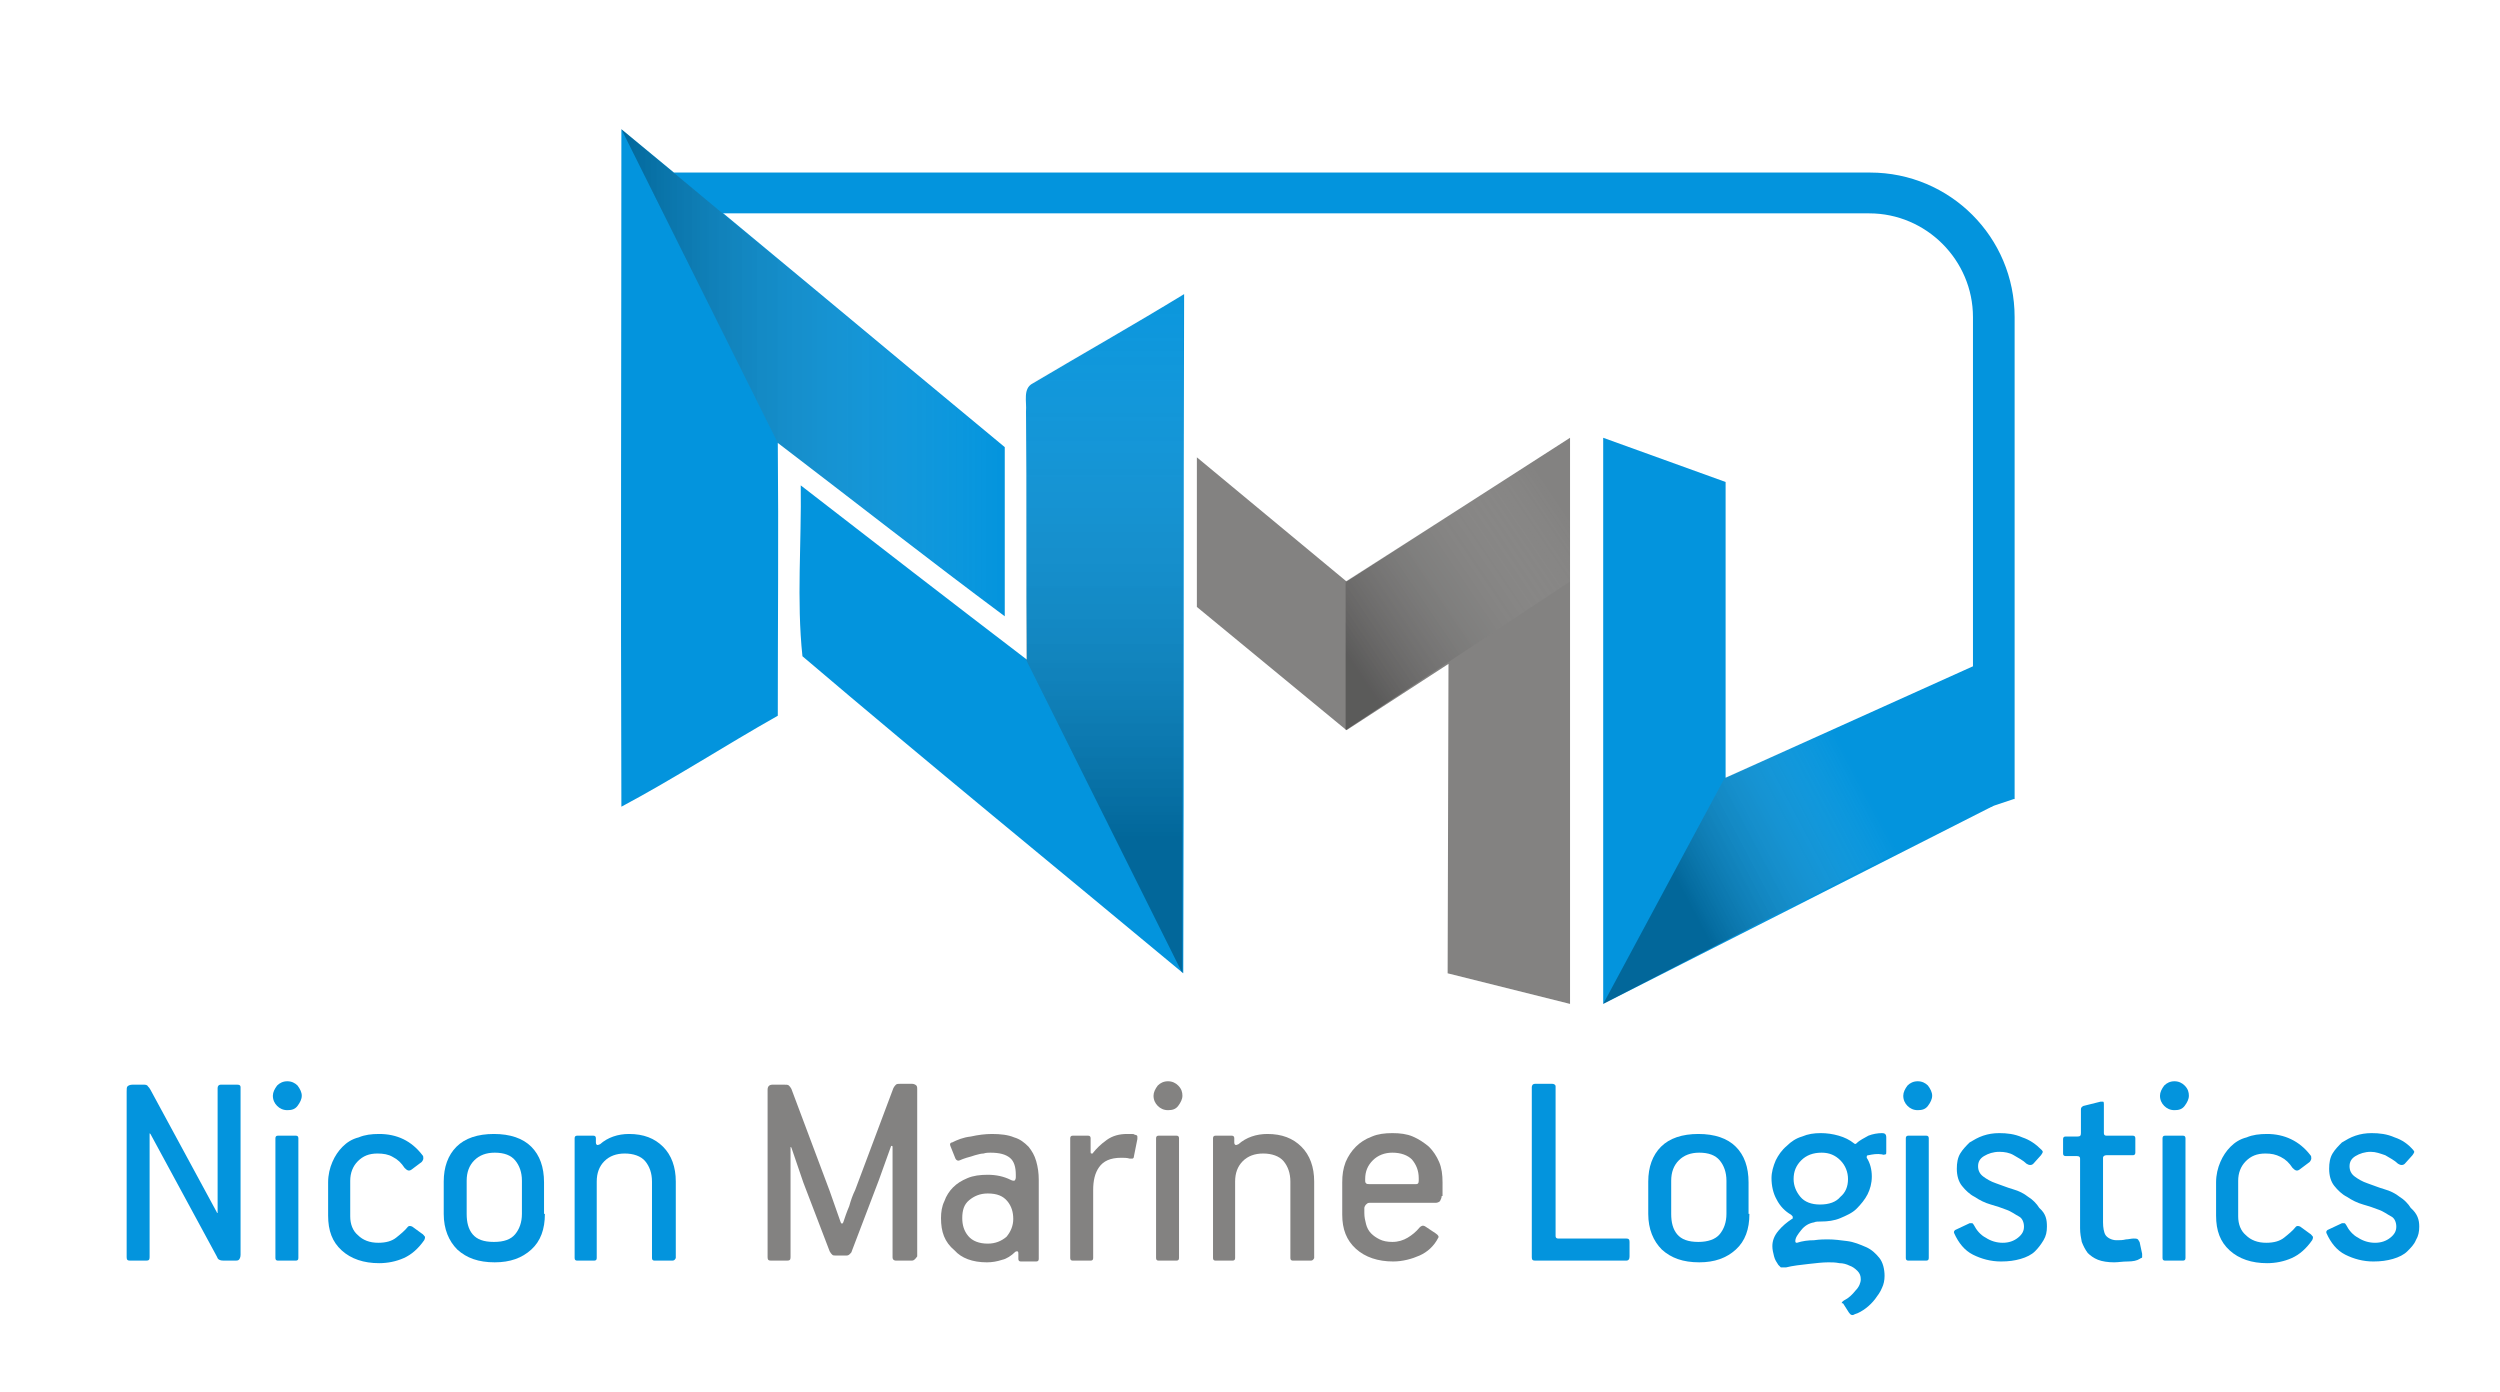
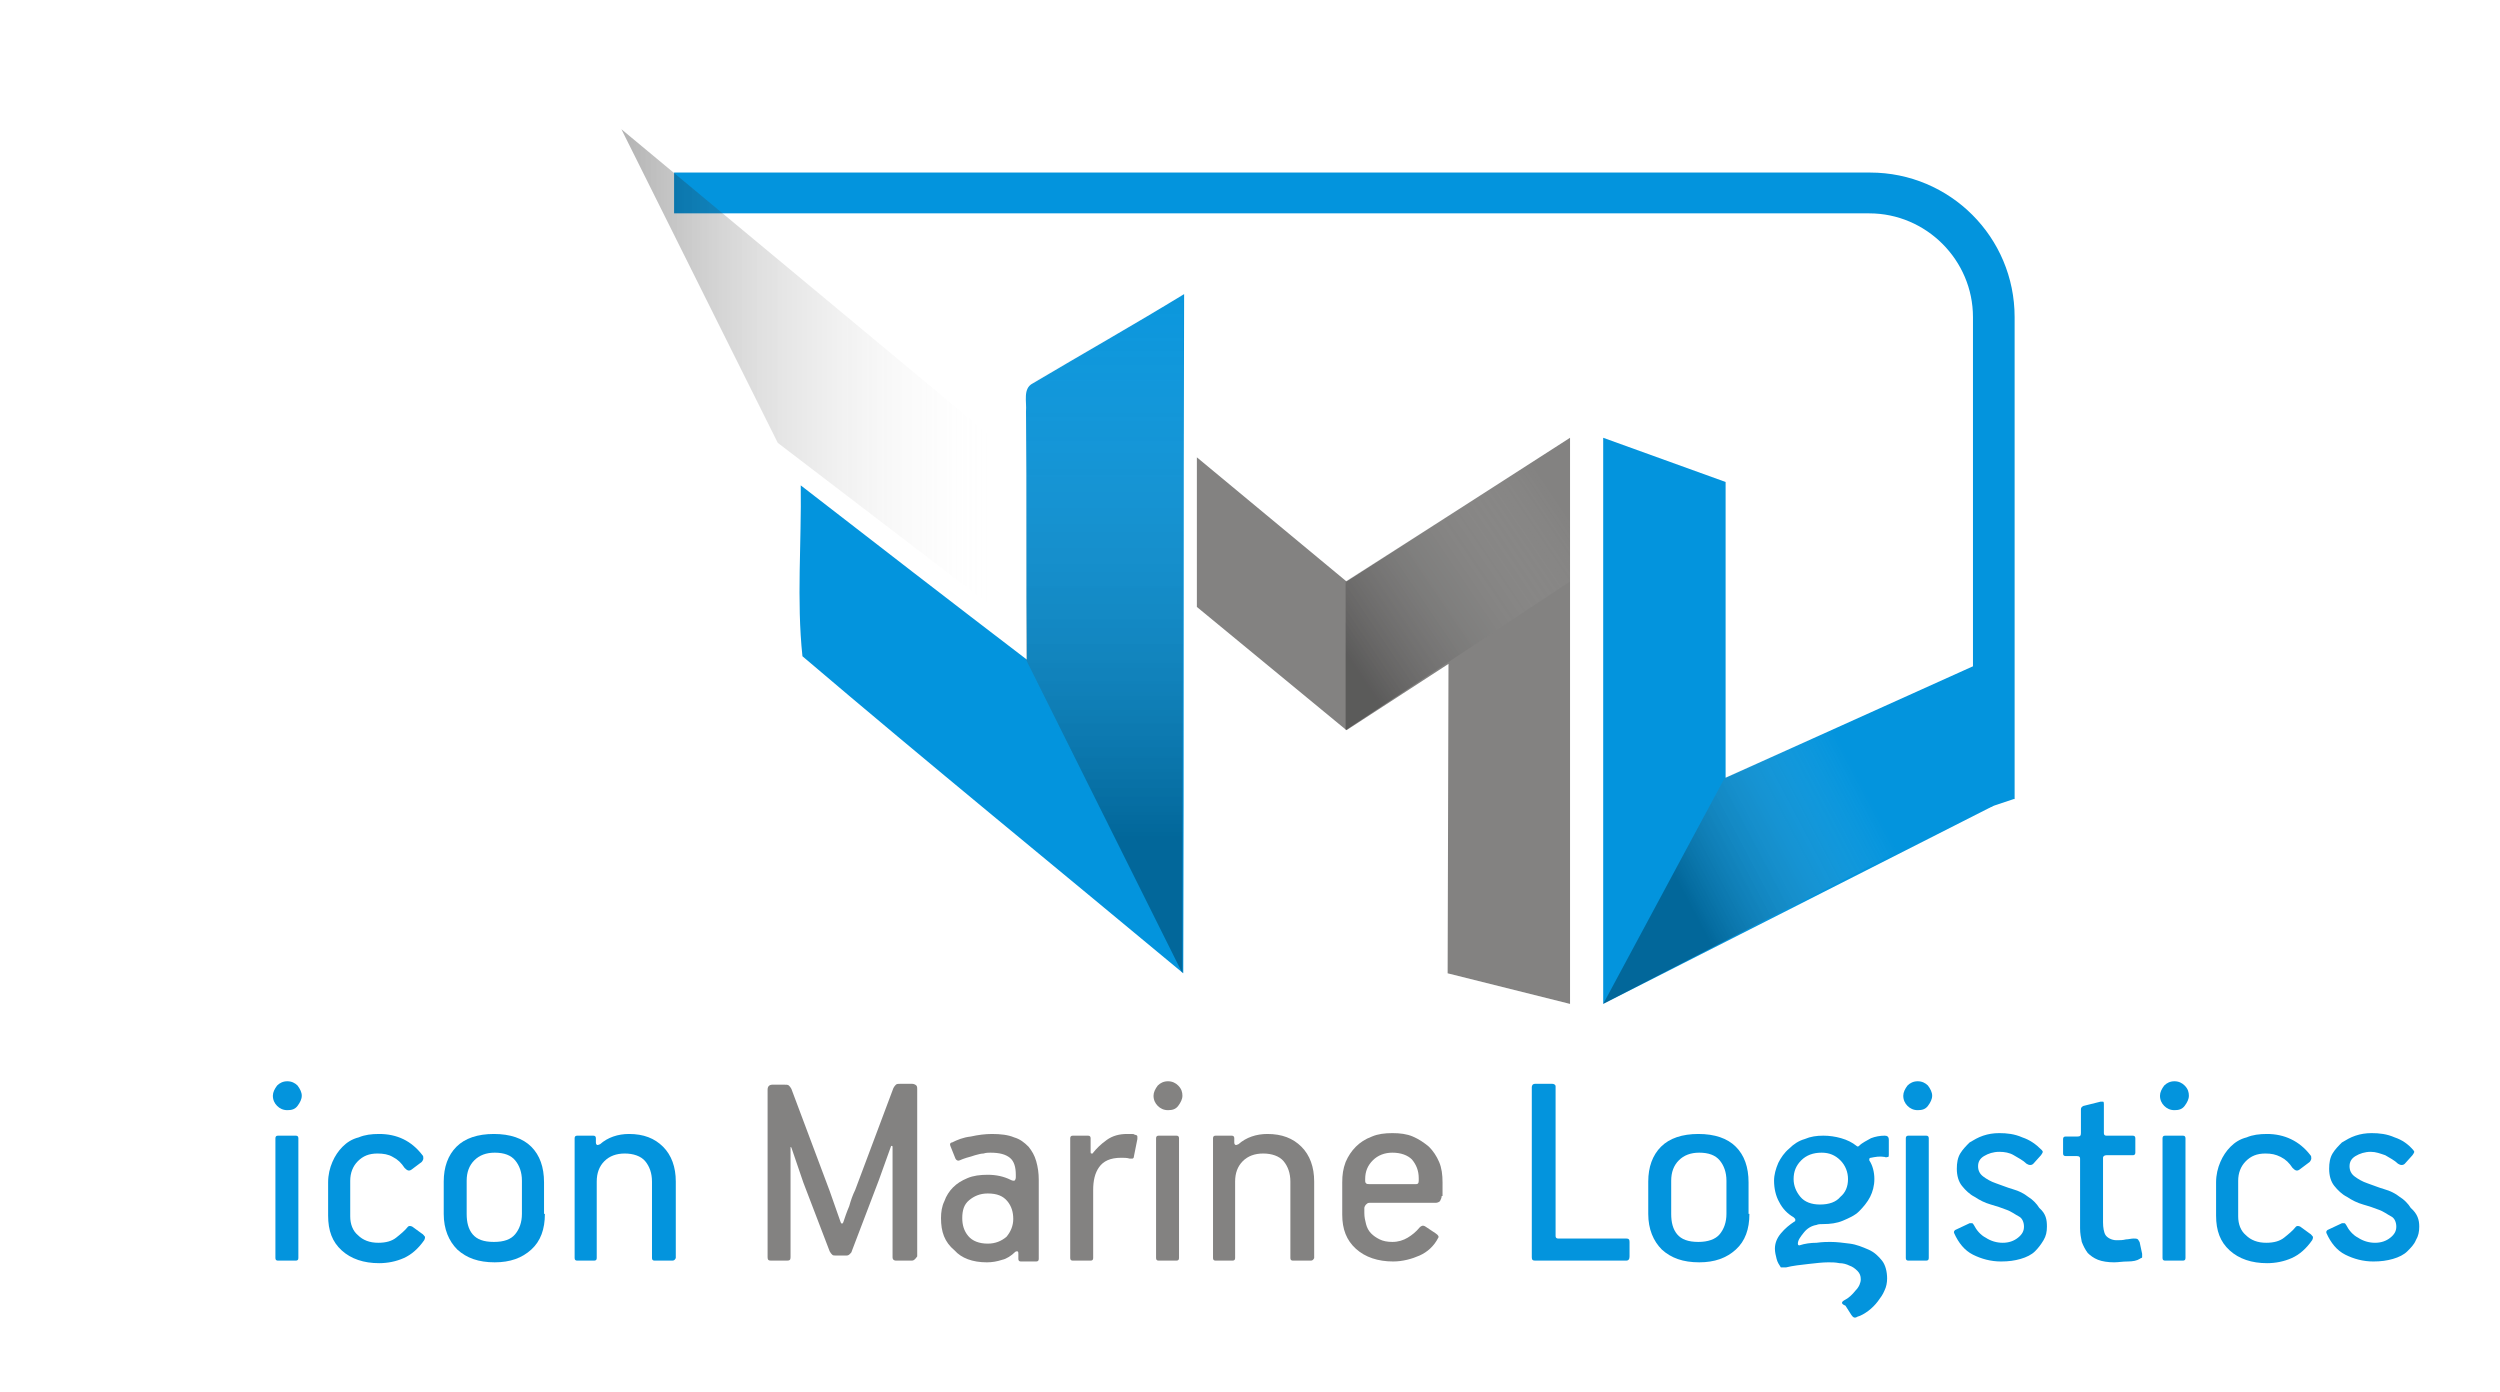
<svg xmlns="http://www.w3.org/2000/svg" version="1.1" id="Layer_1" x="0px" y="0px" viewBox="0 0 294.1 163.7" style="enable-background:new 0 0 294.1 163.7;" xml:space="preserve">
  <style type="text/css">
	.st0{fill:#0394DD;}
	.st1{enable-background:new    ;}
	.st2{fill:#838281;}
	.st3{fill:url(#SVGID_1_);}
	.st4{fill:url(#SVGID_2_);}
	.st5{fill:url(#SVGID_3_);}
	.st6{fill:url(#SVGID_4_);}
</style>
  <g>
    <path class="st0" d="M236.9,94l-4.8,1.6V37.3c0-6.7-5.5-12.2-12.2-12.2H79.3v-4.8H220c9.4,0,17,7.6,17,17V94H236.9z" />
  </g>
-   <path class="st0" d="M73.1,15.2c15.1,12.4,30.1,25,45.1,37.4c0,6.6,0,13.2,0,19.9c-9-6.7-17.8-13.6-26.7-20.4  c0.1,10.7,0,21.4,0,32.1c-6.2,3.5-12.2,7.4-18.4,10.7C73,68.3,73.1,41.8,73.1,15.2z" />
  <g>
    <path class="st0" d="M121.5,45.1c5.9-3.5,11.9-6.9,17.8-10.5c-0.1,26.6,0,53.3-0.1,79.9c-14.9-12.4-30-24.7-44.8-37.3   c-0.7-6.6-0.1-13.4-0.2-20.1c8.9,6.9,17.7,13.7,26.6,20.5c-0.1-9.7,0-19.5-0.1-29.2C120.8,47.3,120.3,45.7,121.5,45.1z" />
  </g>
  <g class="st1">
-     <path class="st0" d="M16.8,127.6c0.3,0,0.5,0,0.6,0.2c0.1,0.1,0.2,0.2,0.3,0.4l7.8,14.4c0,0,0,0.1,0.1,0.1c0,0,0,0,0-0.1v-14.6   c0-0.2,0.1-0.4,0.4-0.4h1.9c0.3,0,0.4,0.1,0.4,0.3v19.7c0,0.3-0.1,0.5-0.2,0.6c-0.1,0.1-0.3,0.1-0.4,0.1h-1.3c-0.2,0-0.4,0-0.6-0.1   s-0.2-0.2-0.3-0.4l-7.8-14.4c-0.1-0.1-0.1-0.1-0.1,0v14.5c0,0.3-0.1,0.4-0.4,0.4h-1.9c-0.3,0-0.4-0.1-0.4-0.4v-19.5   c0-0.3,0-0.5,0.1-0.6c0.1-0.1,0.3-0.2,0.6-0.2H16.8z" />
    <path class="st0" d="M35.5,128.9c0,0.4-0.2,0.8-0.5,1.2s-0.7,0.5-1.2,0.5s-0.9-0.2-1.2-0.5c-0.3-0.3-0.5-0.7-0.5-1.2   c0-0.4,0.2-0.8,0.5-1.2c0.3-0.3,0.7-0.5,1.2-0.5c0.5,0,0.9,0.2,1.2,0.5C35.3,128.1,35.5,128.5,35.5,128.9z M32.4,133.9   c0-0.2,0.1-0.3,0.3-0.3h2.1c0.2,0,0.3,0.1,0.3,0.3V148c0,0.2-0.1,0.3-0.3,0.3h-2.1c-0.2,0-0.3-0.1-0.3-0.3V133.9z" />
    <path class="st0" d="M49.7,135.9c0.1,0.1,0.1,0.2,0.1,0.4c0,0.1-0.1,0.3-0.2,0.4l-1.2,0.9c-0.3,0.2-0.5,0.1-0.8-0.2   c-0.4-0.6-0.8-1-1.4-1.3c-0.5-0.3-1.1-0.4-1.8-0.4c-1,0-1.7,0.3-2.3,0.9c-0.6,0.6-0.9,1.4-0.9,2.3v4.2c0,0.9,0.3,1.7,0.9,2.2   c0.6,0.6,1.4,0.9,2.4,0.9c0.9,0,1.6-0.2,2.1-0.6c0.5-0.4,1-0.8,1.4-1.3c0.1-0.1,0.3-0.1,0.5,0l1.1,0.8c0.2,0.1,0.3,0.3,0.4,0.4   c0,0.1,0,0.2-0.1,0.4c-0.7,1-1.5,1.7-2.4,2.1c-0.9,0.4-1.9,0.6-2.9,0.6c-1.8,0-3.3-0.5-4.4-1.5c-1.1-1-1.6-2.3-1.6-4.1v-3.9   c0-0.9,0.2-1.7,0.5-2.4c0.3-0.7,0.7-1.3,1.2-1.8c0.5-0.5,1.1-0.9,1.9-1.1c0.7-0.3,1.5-0.4,2.4-0.4   C46.7,133.4,48.4,134.2,49.7,135.9z" />
    <path class="st0" d="M64.1,142.8c0,1.8-0.5,3.2-1.6,4.2c-1.1,1-2.5,1.5-4.3,1.5c-1.9,0-3.3-0.5-4.4-1.5c-1-1-1.6-2.4-1.6-4.2V139   c0-1.7,0.5-3.1,1.5-4.1c1-1,2.5-1.5,4.4-1.5s3.4,0.5,4.4,1.5c1,1,1.5,2.4,1.5,4.2V142.8z M61.4,138.9c0-1-0.3-1.8-0.8-2.4   c-0.5-0.6-1.3-0.9-2.4-0.9c-1,0-1.8,0.3-2.4,0.9c-0.6,0.6-0.9,1.4-0.9,2.4v3.9c0,1,0.2,1.8,0.7,2.4c0.5,0.6,1.3,0.9,2.5,0.9   s2-0.3,2.5-0.9c0.5-0.6,0.8-1.4,0.8-2.4V138.9z" />
    <path class="st0" d="M79.1,148.3H77c-0.2,0-0.3-0.1-0.3-0.3v-9c0-1-0.3-1.8-0.8-2.4c-0.5-0.6-1.4-0.9-2.4-0.9c-1,0-1.8,0.3-2.4,0.9   c-0.6,0.6-0.9,1.4-0.9,2.4v9c0,0.2-0.1,0.3-0.3,0.3h-2c-0.2,0-0.3-0.1-0.3-0.3v-14.1c0-0.2,0.1-0.3,0.3-0.3h1.9   c0.2,0,0.3,0.1,0.3,0.3v0.5c0,0.2,0.1,0.3,0.2,0.3c0,0,0.1,0,0.3-0.1c0.9-0.8,2.1-1.2,3.4-1.2c1.7,0,3,0.5,4,1.5   c1,1,1.5,2.4,1.5,4.1v9C79.4,148.2,79.3,148.3,79.1,148.3z" />
  </g>
  <g class="st1">
    <path class="st2" d="M107.3,148.3h-1.9c-0.2,0-0.4-0.1-0.4-0.4v-13c0,0,0-0.1-0.1-0.1c0,0-0.1,0-0.1,0.1l-1.4,3.9l-3.2,8.4   c0,0.1-0.1,0.2-0.2,0.3c-0.1,0.1-0.2,0.2-0.4,0.2h-1.3c-0.2,0-0.3,0-0.4-0.1c-0.1-0.1-0.2-0.2-0.3-0.4l-3.1-8.1l-1.4-4.1   c-0.1-0.1-0.1-0.1-0.1,0v12.9c0,0.3-0.1,0.4-0.4,0.4h-1.9c-0.3,0-0.4-0.1-0.4-0.4v-19.7c0-0.4,0.2-0.6,0.6-0.6h1.3   c0.3,0,0.5,0,0.6,0.1s0.2,0.2,0.3,0.4l4.5,12l1.3,3.7c0.1,0.2,0.2,0.2,0.3,0c0.2-0.6,0.4-1.2,0.7-1.9c0.2-0.7,0.4-1.3,0.7-1.9   l4.5-12c0.1-0.2,0.2-0.3,0.3-0.4c0.1-0.1,0.3-0.1,0.5-0.1h1.4c0.2,0,0.4,0.1,0.5,0.2c0.1,0.1,0.1,0.3,0.1,0.4v19.7   C107.7,148.1,107.5,148.3,107.3,148.3z" />
    <path class="st2" d="M110.7,143.3c0-0.7,0.1-1.4,0.4-2c0.2-0.6,0.6-1.2,1-1.6c0.5-0.5,1-0.8,1.7-1.1c0.7-0.3,1.5-0.4,2.4-0.4   c1,0,1.9,0.2,2.7,0.6c0.2,0.1,0.3,0.1,0.4,0.1c0.1,0,0.2-0.2,0.2-0.4v-0.3c0-0.9-0.2-1.6-0.7-2c-0.5-0.4-1.2-0.6-2.3-0.6   c-0.2,0-0.5,0-0.8,0.1c-0.3,0-0.6,0.1-1,0.2c-0.3,0.1-0.6,0.2-1,0.3c-0.3,0.1-0.6,0.2-0.8,0.3c-0.2,0.1-0.4,0-0.5-0.2l-0.6-1.5   c-0.1-0.2,0-0.4,0.2-0.4c0.6-0.3,1.3-0.6,2.2-0.7c0.9-0.2,1.7-0.3,2.5-0.3c1,0,1.9,0.1,2.6,0.4c0.7,0.2,1.2,0.6,1.7,1.1   c0.4,0.5,0.7,1,0.9,1.7c0.2,0.7,0.3,1.4,0.3,2.2v9.3c0,0.2-0.1,0.3-0.3,0.3h-1.8c-0.2,0-0.3-0.1-0.3-0.3v-0.6c0-0.2,0-0.2-0.1-0.3   c-0.1,0-0.2,0-0.3,0.1c-0.4,0.4-1,0.8-1.5,0.9c-0.6,0.2-1.2,0.3-1.8,0.3c-1.7,0-3-0.5-3.8-1.4C111.1,146.1,110.7,144.9,110.7,143.3   z M113.2,143.3c0,0.8,0.2,1.5,0.7,2.1c0.5,0.6,1.3,0.9,2.3,0.9c0.9,0,1.6-0.3,2.2-0.8c0.5-0.6,0.8-1.3,0.8-2.1   c0-0.8-0.2-1.5-0.7-2.1c-0.5-0.6-1.2-0.9-2.3-0.9c-0.9,0-1.6,0.3-2.2,0.8C113.4,141.7,113.2,142.4,113.2,143.3z" />
    <path class="st2" d="M128,133.6c0.2,0,0.3,0.1,0.3,0.3v1.6c0,0.1,0,0.2,0.1,0.2c0.1,0,0.2,0,0.2-0.1c0.4-0.5,0.9-1,1.6-1.5   s1.5-0.7,2.4-0.7c0.1,0,0.3,0,0.5,0s0.3,0,0.4,0.1c0.2,0,0.3,0.1,0.3,0.2c0,0.1,0,0.2,0,0.3l-0.4,2c0,0.2-0.1,0.3-0.2,0.3   c-0.1,0-0.2,0-0.3,0c-0.3-0.1-0.7-0.1-1-0.1c-1.3,0-2.1,0.4-2.6,1.1c-0.5,0.7-0.7,1.6-0.7,2.7v8c0,0.2-0.1,0.3-0.3,0.3h-2.1   c-0.2,0-0.3-0.1-0.3-0.3v-14.1c0-0.2,0.1-0.3,0.3-0.3H128z" />
    <path class="st2" d="M139.1,128.9c0,0.4-0.2,0.8-0.5,1.2s-0.7,0.5-1.2,0.5s-0.9-0.2-1.2-0.5c-0.3-0.3-0.5-0.7-0.5-1.2   c0-0.4,0.2-0.8,0.5-1.2c0.3-0.3,0.7-0.5,1.2-0.5c0.5,0,0.9,0.2,1.2,0.5C139,128.1,139.1,128.5,139.1,128.9z M136,133.9   c0-0.2,0.1-0.3,0.3-0.3h2.1c0.2,0,0.3,0.1,0.3,0.3V148c0,0.2-0.1,0.3-0.3,0.3h-2.1c-0.2,0-0.3-0.1-0.3-0.3V133.9z" />
    <path class="st2" d="M154.2,148.3h-2.1c-0.2,0-0.3-0.1-0.3-0.3v-9c0-1-0.3-1.8-0.8-2.4s-1.4-0.9-2.4-0.9c-1,0-1.8,0.3-2.4,0.9   c-0.6,0.6-0.9,1.4-0.9,2.4v9c0,0.2-0.1,0.3-0.3,0.3h-2c-0.2,0-0.3-0.1-0.3-0.3v-14.1c0-0.2,0.1-0.3,0.3-0.3h1.9   c0.2,0,0.3,0.1,0.3,0.3v0.5c0,0.2,0.1,0.3,0.2,0.3c0,0,0.1,0,0.3-0.1c0.9-0.8,2.1-1.2,3.4-1.2c1.7,0,3,0.5,4,1.5   c1,1,1.5,2.4,1.5,4.1v9C154.5,148.2,154.4,148.3,154.2,148.3z" />
    <path class="st2" d="M169.6,140.7c0,0.2-0.1,0.4-0.2,0.6c-0.1,0.1-0.3,0.2-0.5,0.2h-7.8c-0.2,0-0.3,0.1-0.4,0.2   c-0.1,0.1-0.2,0.3-0.2,0.4v0.6c0,0.5,0.1,0.9,0.2,1.3c0.1,0.4,0.3,0.8,0.6,1.1c0.3,0.3,0.6,0.5,1,0.7s0.9,0.3,1.5,0.3   c0.7,0,1.3-0.2,1.8-0.5c0.5-0.3,1-0.7,1.4-1.2c0.2-0.2,0.4-0.3,0.7-0.1l1.2,0.8c0.3,0.2,0.4,0.4,0.3,0.5c-0.5,1-1.3,1.7-2.2,2.1   s-2,0.7-3.1,0.7c-1.8,0-3.3-0.5-4.4-1.5s-1.6-2.3-1.6-4v-3.8c0-0.9,0.1-1.6,0.4-2.4c0.3-0.7,0.7-1.3,1.2-1.8   c0.5-0.5,1.1-0.9,1.9-1.2c0.7-0.3,1.5-0.4,2.4-0.4c0.9,0,1.7,0.1,2.4,0.4c0.7,0.3,1.3,0.7,1.9,1.2c0.5,0.5,0.9,1.1,1.2,1.8   c0.3,0.7,0.4,1.5,0.4,2.4V140.7z M163.8,135.6c-0.9,0-1.7,0.3-2.3,0.9c-0.6,0.6-0.9,1.3-0.9,2.2v0.2c0,0.1,0,0.2,0.1,0.3   c0.1,0.1,0.2,0.1,0.4,0.1h5.5c0.2,0,0.3-0.1,0.3-0.4v-0.3c0-0.9-0.3-1.6-0.8-2.2C165.6,135.9,164.8,135.6,163.8,135.6z" />
  </g>
  <g class="st1">
    <path class="st0" d="M191.3,148.3h-10.7c-0.3,0-0.4-0.1-0.4-0.4v-20c0-0.2,0.1-0.4,0.4-0.4h2c0.2,0,0.4,0.1,0.4,0.3v17.6   c0,0.2,0.1,0.3,0.3,0.3h8c0.3,0,0.4,0.1,0.4,0.4v1.7C191.7,148.1,191.6,148.3,191.3,148.3z" />
    <path class="st0" d="M205.8,142.8c0,1.8-0.5,3.2-1.6,4.2c-1.1,1-2.5,1.5-4.3,1.5c-1.9,0-3.3-0.5-4.4-1.5c-1-1-1.6-2.4-1.6-4.2V139   c0-1.7,0.5-3.1,1.5-4.1c1-1,2.5-1.5,4.4-1.5s3.4,0.5,4.4,1.5s1.5,2.4,1.5,4.2V142.8z M203.1,138.9c0-1-0.3-1.8-0.8-2.4   c-0.5-0.6-1.3-0.9-2.4-0.9c-1,0-1.8,0.3-2.4,0.9c-0.6,0.6-0.9,1.4-0.9,2.4v3.9c0,1,0.2,1.8,0.7,2.4s1.3,0.9,2.5,0.9   c1.1,0,2-0.3,2.5-0.9c0.5-0.6,0.8-1.4,0.8-2.4V138.9z" />
-     <path class="st0" d="M216.9,153c0.6-0.3,1-0.7,1.4-1.2c0.4-0.4,0.6-0.9,0.6-1.3c0-0.4-0.1-0.7-0.4-1s-0.6-0.5-0.9-0.6   c-0.4-0.2-0.8-0.3-1.2-0.3c-0.5-0.1-0.9-0.1-1.3-0.1c-0.7,0-1.5,0.1-2.4,0.2c-0.9,0.1-1.8,0.2-2.6,0.4c-0.3,0-0.5,0-0.6,0   c-0.1-0.1-0.2-0.2-0.3-0.3c-0.2-0.3-0.4-0.6-0.5-1c-0.1-0.4-0.2-0.8-0.2-1.2c0-0.6,0.2-1.2,0.7-1.8s1-1,1.6-1.4   c0.1,0,0.1-0.1,0.1-0.2c0-0.1,0-0.1-0.1-0.2l-0.1-0.1c-0.7-0.4-1.3-1-1.7-1.8c-0.4-0.7-0.6-1.6-0.6-2.5c0-0.7,0.2-1.4,0.5-2.1   c0.3-0.6,0.7-1.2,1.3-1.7c0.5-0.5,1.1-0.9,1.8-1.1c0.7-0.3,1.4-0.4,2.2-0.4c0.7,0,1.4,0.1,2.1,0.3c0.7,0.2,1.3,0.5,1.8,0.9   c0.1,0.1,0.2,0.1,0.3,0c0.4-0.4,0.9-0.6,1.4-0.9c0.5-0.2,1.1-0.3,1.6-0.3c0.3,0,0.5,0.1,0.5,0.5v1.7c0,0.2,0,0.3-0.1,0.3   s-0.2,0.1-0.4,0c-0.6-0.1-1.1,0-1.6,0.1c-0.2,0-0.2,0.1-0.2,0.3c0.4,0.6,0.6,1.4,0.6,2.2c0,0.8-0.2,1.5-0.5,2.1   c-0.3,0.6-0.8,1.2-1.3,1.7c-0.5,0.5-1.2,0.8-1.9,1.1s-1.5,0.4-2.3,0.4c-0.3,0-0.6,0-0.8,0.1c-0.6,0.1-1.1,0.4-1.5,0.9   c-0.4,0.5-0.7,0.9-0.7,1.3c0,0.2,0.1,0.2,0.2,0.2c0.6-0.2,1.3-0.3,2-0.3c0.7-0.1,1.3-0.1,1.6-0.1c0.8,0,1.5,0.1,2.3,0.2   c0.8,0.1,1.5,0.4,2.2,0.7s1.2,0.8,1.6,1.3s0.6,1.3,0.6,2.1c0,0.5-0.1,1-0.3,1.4c-0.2,0.5-0.5,0.9-0.8,1.3s-0.7,0.8-1.1,1.1   c-0.4,0.3-0.9,0.6-1.3,0.7c-0.3,0.2-0.5,0.1-0.7-0.2l-0.7-1.1C216.6,153.4,216.6,153.2,216.9,153z M217.4,138.7   c0-0.8-0.3-1.6-0.9-2.2c-0.6-0.6-1.3-0.9-2.2-0.9c-1,0-1.8,0.3-2.4,0.9c-0.6,0.6-0.9,1.3-0.9,2.2c0,0.8,0.3,1.5,0.8,2.1   c0.5,0.6,1.3,0.9,2.3,0.9c1.1,0,1.9-0.3,2.4-0.9C217.1,140.3,217.4,139.6,217.4,138.7z" />
+     <path class="st0" d="M216.9,153c0.6-0.3,1-0.7,1.4-1.2c0.4-0.4,0.6-0.9,0.6-1.3c0-0.4-0.1-0.7-0.4-1s-0.6-0.5-0.9-0.6   c-0.4-0.2-0.8-0.3-1.2-0.3c-0.5-0.1-0.9-0.1-1.3-0.1c-0.7,0-1.5,0.1-2.4,0.2c-0.9,0.1-1.8,0.2-2.6,0.4c-0.3,0-0.5,0-0.6,0   c-0.2-0.3-0.4-0.6-0.5-1c-0.1-0.4-0.2-0.8-0.2-1.2c0-0.6,0.2-1.2,0.7-1.8s1-1,1.6-1.4   c0.1,0,0.1-0.1,0.1-0.2c0-0.1,0-0.1-0.1-0.2l-0.1-0.1c-0.7-0.4-1.3-1-1.7-1.8c-0.4-0.7-0.6-1.6-0.6-2.5c0-0.7,0.2-1.4,0.5-2.1   c0.3-0.6,0.7-1.2,1.3-1.7c0.5-0.5,1.1-0.9,1.8-1.1c0.7-0.3,1.4-0.4,2.2-0.4c0.7,0,1.4,0.1,2.1,0.3c0.7,0.2,1.3,0.5,1.8,0.9   c0.1,0.1,0.2,0.1,0.3,0c0.4-0.4,0.9-0.6,1.4-0.9c0.5-0.2,1.1-0.3,1.6-0.3c0.3,0,0.5,0.1,0.5,0.5v1.7c0,0.2,0,0.3-0.1,0.3   s-0.2,0.1-0.4,0c-0.6-0.1-1.1,0-1.6,0.1c-0.2,0-0.2,0.1-0.2,0.3c0.4,0.6,0.6,1.4,0.6,2.2c0,0.8-0.2,1.5-0.5,2.1   c-0.3,0.6-0.8,1.2-1.3,1.7c-0.5,0.5-1.2,0.8-1.9,1.1s-1.5,0.4-2.3,0.4c-0.3,0-0.6,0-0.8,0.1c-0.6,0.1-1.1,0.4-1.5,0.9   c-0.4,0.5-0.7,0.9-0.7,1.3c0,0.2,0.1,0.2,0.2,0.2c0.6-0.2,1.3-0.3,2-0.3c0.7-0.1,1.3-0.1,1.6-0.1c0.8,0,1.5,0.1,2.3,0.2   c0.8,0.1,1.5,0.4,2.2,0.7s1.2,0.8,1.6,1.3s0.6,1.3,0.6,2.1c0,0.5-0.1,1-0.3,1.4c-0.2,0.5-0.5,0.9-0.8,1.3s-0.7,0.8-1.1,1.1   c-0.4,0.3-0.9,0.6-1.3,0.7c-0.3,0.2-0.5,0.1-0.7-0.2l-0.7-1.1C216.6,153.4,216.6,153.2,216.9,153z M217.4,138.7   c0-0.8-0.3-1.6-0.9-2.2c-0.6-0.6-1.3-0.9-2.2-0.9c-1,0-1.8,0.3-2.4,0.9c-0.6,0.6-0.9,1.3-0.9,2.2c0,0.8,0.3,1.5,0.8,2.1   c0.5,0.6,1.3,0.9,2.3,0.9c1.1,0,1.9-0.3,2.4-0.9C217.1,140.3,217.4,139.6,217.4,138.7z" />
    <path class="st0" d="M227.3,128.9c0,0.4-0.2,0.8-0.5,1.2s-0.7,0.5-1.2,0.5c-0.5,0-0.9-0.2-1.2-0.5c-0.3-0.3-0.5-0.7-0.5-1.2   c0-0.4,0.2-0.8,0.5-1.2c0.3-0.3,0.7-0.5,1.2-0.5c0.5,0,0.9,0.2,1.2,0.5C227.1,128.1,227.3,128.5,227.3,128.9z M224.2,133.9   c0-0.2,0.1-0.3,0.3-0.3h2.1c0.2,0,0.3,0.1,0.3,0.3V148c0,0.2-0.1,0.3-0.3,0.3h-2.1c-0.2,0-0.3-0.1-0.3-0.3V133.9z" />
    <path class="st0" d="M240.8,144.3c0,0.6-0.1,1.1-0.4,1.6s-0.6,0.9-1,1.3c-0.4,0.4-1,0.7-1.7,0.9s-1.4,0.3-2.3,0.3   c-1.2,0-2.3-0.3-3.3-0.8c-1-0.5-1.7-1.4-2.2-2.5c-0.1-0.2,0-0.3,0.1-0.4l1.7-0.8c0.1,0,0.2,0,0.3,0c0.1,0,0.1,0.1,0.2,0.2   c0.3,0.6,0.8,1.2,1.4,1.5c0.6,0.4,1.3,0.6,2,0.6c0.7,0,1.3-0.2,1.8-0.6c0.5-0.4,0.7-0.8,0.7-1.3c0-0.5-0.2-1-0.6-1.2   s-0.9-0.6-1.5-0.8c-0.5-0.2-1.1-0.4-1.8-0.6c-0.7-0.2-1.3-0.5-1.9-0.9c-0.6-0.3-1.1-0.8-1.5-1.3c-0.4-0.5-0.6-1.2-0.6-2   c0-0.7,0.1-1.3,0.4-1.8c0.3-0.5,0.7-0.9,1.1-1.3c0.5-0.3,1-0.6,1.6-0.8c0.6-0.2,1.2-0.3,1.9-0.3c0.9,0,1.8,0.1,2.7,0.5   c0.9,0.3,1.6,0.8,2.3,1.5c0.2,0.2,0.1,0.3-0.1,0.6l-0.9,1c-0.2,0.2-0.5,0.2-0.8,0c-0.4-0.4-1-0.7-1.5-1s-1.1-0.4-1.7-0.4   c-0.7,0-1.3,0.2-1.8,0.5s-0.7,0.7-0.7,1.2c0,0.5,0.2,0.9,0.6,1.2c0.4,0.3,0.9,0.6,1.5,0.8c0.6,0.2,1.3,0.5,2,0.7   c0.7,0.2,1.3,0.5,1.8,0.9c0.5,0.3,1,0.8,1.3,1.3C240.7,142.8,240.8,143.5,240.8,144.3z" />
    <path class="st0" d="M248.7,148.5c-0.7,0-1.4-0.1-1.9-0.3c-0.5-0.2-0.9-0.5-1.2-0.8c-0.3-0.4-0.5-0.8-0.7-1.3   c-0.1-0.5-0.2-1-0.2-1.6v-8.2c0-0.2-0.1-0.3-0.4-0.3H243c-0.2,0-0.3-0.1-0.3-0.3v-1.7c0-0.2,0.1-0.3,0.3-0.3h1.4   c0.3,0,0.4-0.1,0.4-0.4v-2.8c0-0.2,0.1-0.3,0.3-0.4l2-0.5c0.1,0,0.2,0,0.3,0s0.1,0.2,0.1,0.3v3.4c0,0.2,0.1,0.3,0.3,0.3h3.1   c0.2,0,0.3,0.1,0.3,0.3v1.7c0,0.2-0.1,0.3-0.3,0.3h-3.1c-0.2,0-0.4,0.1-0.4,0.3v7.6c0,0.6,0.1,1.2,0.3,1.5s0.7,0.6,1.3,0.6   c0.4,0,0.7,0,1.1-0.1c0.3,0,0.6-0.1,0.9-0.1c0.2,0,0.4,0,0.5,0.1c0.1,0.1,0.1,0.2,0.2,0.3l0.3,1.4c0,0.2,0,0.3,0,0.4   s-0.2,0.1-0.3,0.2c-0.3,0.2-0.8,0.3-1.4,0.3S249.2,148.5,248.7,148.5z" />
    <path class="st0" d="M257.5,128.9c0,0.4-0.2,0.8-0.5,1.2s-0.7,0.5-1.2,0.5c-0.5,0-0.9-0.2-1.2-0.5c-0.3-0.3-0.5-0.7-0.5-1.2   c0-0.4,0.2-0.8,0.5-1.2c0.3-0.3,0.7-0.5,1.2-0.5c0.5,0,0.9,0.2,1.2,0.5C257.4,128.1,257.5,128.5,257.5,128.9z M254.4,133.9   c0-0.2,0.1-0.3,0.3-0.3h2.1c0.2,0,0.3,0.1,0.3,0.3V148c0,0.2-0.1,0.3-0.3,0.3h-2.1c-0.2,0-0.3-0.1-0.3-0.3V133.9z" />
    <path class="st0" d="M271.8,135.9c0.1,0.1,0.1,0.2,0.1,0.4c0,0.1-0.1,0.3-0.2,0.4l-1.2,0.9c-0.3,0.2-0.5,0.1-0.8-0.2   c-0.4-0.6-0.8-1-1.4-1.3s-1.1-0.4-1.8-0.4c-1,0-1.7,0.3-2.3,0.9c-0.6,0.6-0.9,1.4-0.9,2.3v4.2c0,0.9,0.3,1.7,0.9,2.2   c0.6,0.6,1.4,0.9,2.4,0.9c0.9,0,1.6-0.2,2.1-0.6c0.5-0.4,1-0.8,1.4-1.3c0.1-0.1,0.3-0.1,0.5,0l1.1,0.8c0.2,0.1,0.3,0.3,0.4,0.4   c0,0.1,0,0.2-0.1,0.4c-0.7,1-1.5,1.7-2.4,2.1s-1.9,0.6-2.9,0.6c-1.8,0-3.3-0.5-4.4-1.5s-1.6-2.3-1.6-4.1v-3.9   c0-0.9,0.2-1.7,0.5-2.4c0.3-0.7,0.7-1.3,1.2-1.8c0.5-0.5,1.1-0.9,1.9-1.1c0.7-0.3,1.5-0.4,2.4-0.4   C268.7,133.4,270.5,134.2,271.8,135.9z" />
    <path class="st0" d="M284.6,144.3c0,0.6-0.1,1.1-0.4,1.6c-0.2,0.5-0.6,0.9-1,1.3c-0.4,0.4-1,0.7-1.7,0.9c-0.7,0.2-1.4,0.3-2.3,0.3   c-1.2,0-2.3-0.3-3.3-0.8c-1-0.5-1.7-1.4-2.2-2.5c-0.1-0.2,0-0.3,0.1-0.4l1.7-0.8c0.1,0,0.2,0,0.3,0s0.1,0.1,0.2,0.2   c0.3,0.6,0.8,1.2,1.4,1.5c0.6,0.4,1.3,0.6,2,0.6c0.7,0,1.3-0.2,1.8-0.6c0.5-0.4,0.7-0.8,0.7-1.3c0-0.5-0.2-1-0.6-1.2   s-0.9-0.6-1.5-0.8c-0.5-0.2-1.1-0.4-1.8-0.6c-0.7-0.2-1.3-0.5-1.9-0.9c-0.6-0.3-1.1-0.8-1.5-1.3c-0.4-0.5-0.6-1.2-0.6-2   c0-0.7,0.1-1.3,0.4-1.8c0.3-0.5,0.7-0.9,1.1-1.3c0.5-0.3,1-0.6,1.6-0.8c0.6-0.2,1.2-0.3,1.9-0.3c0.9,0,1.8,0.1,2.7,0.5   c0.9,0.3,1.6,0.8,2.2,1.5c0.2,0.2,0.1,0.3-0.1,0.6l-0.9,1c-0.2,0.2-0.5,0.2-0.8,0c-0.4-0.4-1-0.7-1.5-1c-0.6-0.2-1.1-0.4-1.7-0.4   c-0.7,0-1.3,0.2-1.8,0.5s-0.7,0.7-0.7,1.2c0,0.5,0.2,0.9,0.6,1.2c0.4,0.3,0.9,0.6,1.5,0.8c0.6,0.2,1.3,0.5,2,0.7   c0.7,0.2,1.3,0.5,1.8,0.9c0.5,0.3,1,0.8,1.3,1.3C284.4,142.8,284.6,143.5,284.6,144.3z" />
  </g>
  <polygon class="st2" points="140.8,53.8 158.4,68.4 184.7,51.5 184.7,118.1 170.3,114.5 170.4,78.1 158.4,85.9 140.8,71.4 " />
  <g>
    <polygon class="st0" points="203,91.5 203,56.7 188.6,51.5 188.6,118.1 234.5,94.8 234.5,77.3  " />
  </g>
  <g id="Layer_2_1_">
    <linearGradient id="SVGID_1_" gradientUnits="userSpaceOnUse" x1="73.1" y1="704.388" x2="118.2" y2="704.388" gradientTransform="matrix(1 0 0 1 0 -660.538)">
      <stop offset="0" style="stop-color:#000000;stop-opacity:0.3" />
      <stop offset="1" style="stop-color:#FFFFFF;stop-opacity:0" />
    </linearGradient>
    <polygon class="st3" points="73.1,15.2 91.5,52.1 118.2,72.5 118.2,52.7  " />
    <linearGradient id="SVGID_2_" gradientUnits="userSpaceOnUse" x1="129.95" y1="758.868" x2="129.95" y2="687.009" gradientTransform="matrix(1 0 0 1 0 -660.538)">
      <stop offset="0" style="stop-color:#000000;stop-opacity:0.3" />
      <stop offset="1" style="stop-color:#FFFFFF;stop-opacity:0" />
    </linearGradient>
    <path class="st4" d="M120.7,77.6l18.4,36.9l0.1-79.9l-17.4,10.2c-0.7,0.4-1.1,1.2-1.1,2V77.6L120.7,77.6z" />
    <linearGradient id="SVGID_3_" gradientUnits="userSpaceOnUse" x1="158.535" y1="737.685" x2="184.311" y2="720.294" gradientTransform="matrix(1 0 0 1 0 -660.538)">
      <stop offset="0" style="stop-color:#000000;stop-opacity:0.3" />
      <stop offset="1" style="stop-color:#FFFFFF;stop-opacity:0" />
    </linearGradient>
    <polygon class="st5" points="158.3,68.4 158.3,85.9 184.7,68.4 184.7,51.5  " />
    <linearGradient id="SVGID_4_" gradientUnits="userSpaceOnUse" x1="197.607" y1="764.603" x2="219.346" y2="753.112" gradientTransform="matrix(1 0 0 1 0 -660.538)">
      <stop offset="0" style="stop-color:#000000;stop-opacity:0.3" />
      <stop offset="1" style="stop-color:#FFFFFF;stop-opacity:0" />
    </linearGradient>
    <polygon class="st6" points="202.9,91.5 188.6,118.1 232.1,95.6 232.1,78.4  " />
  </g>
</svg>